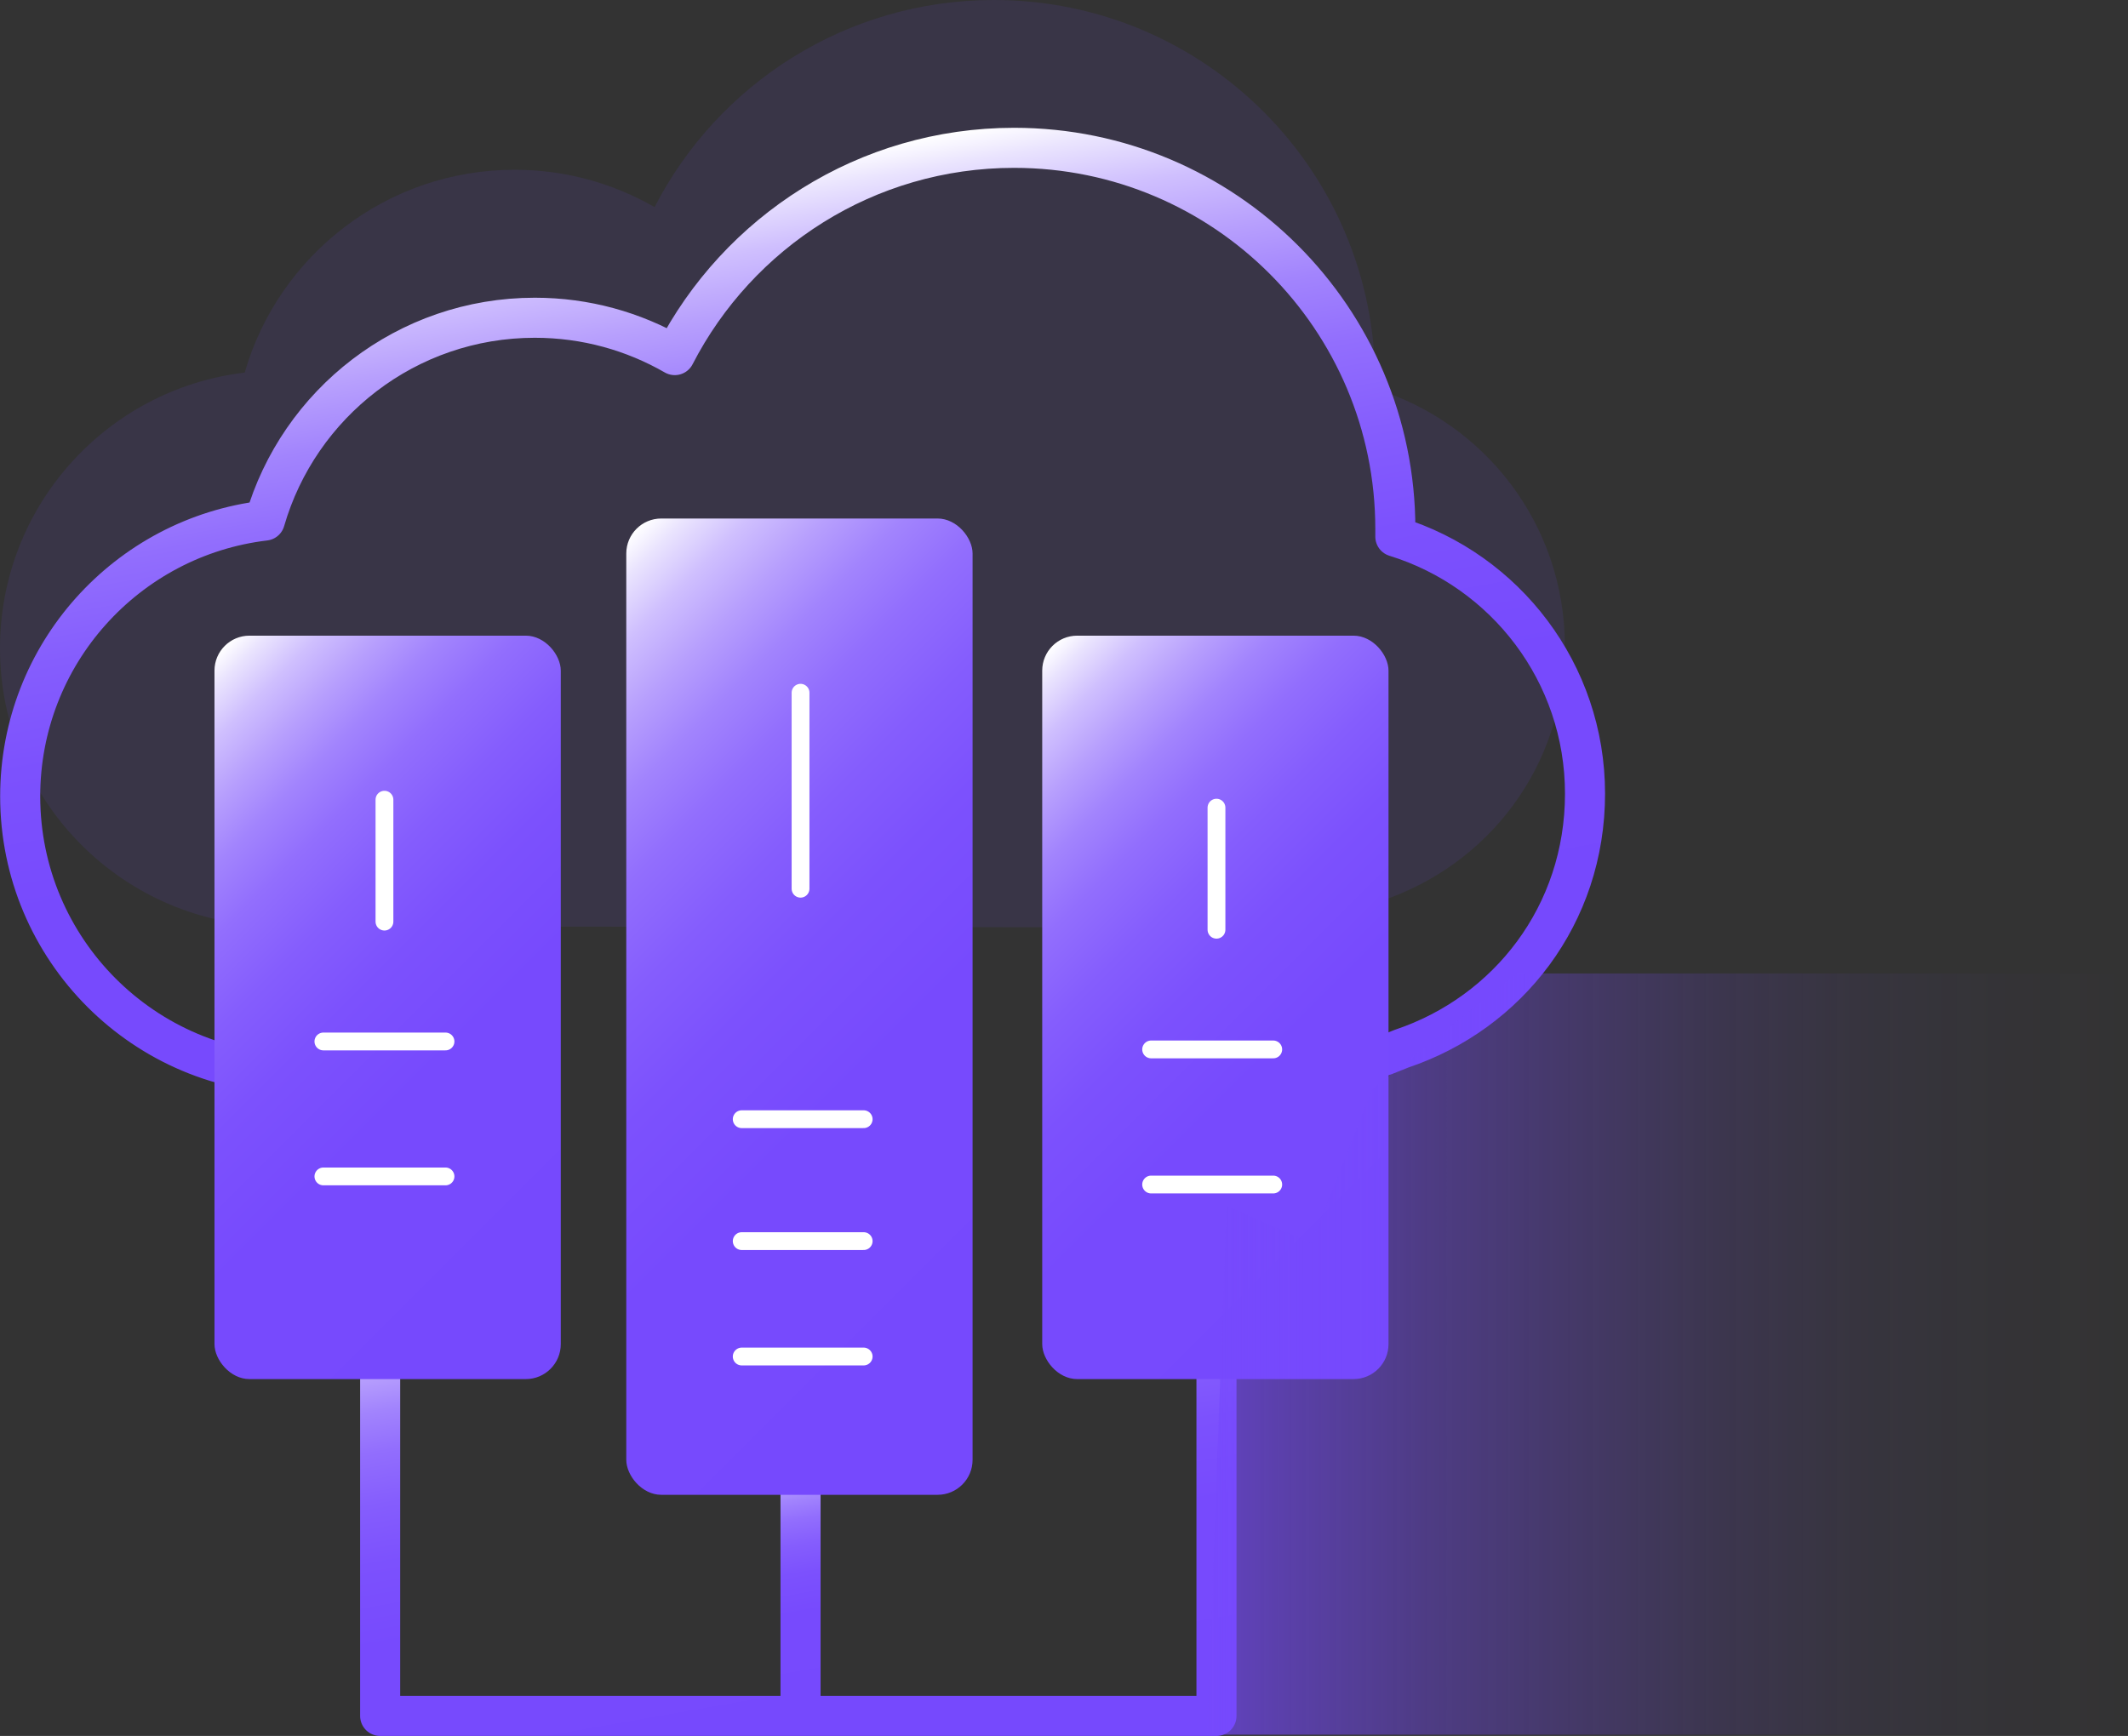
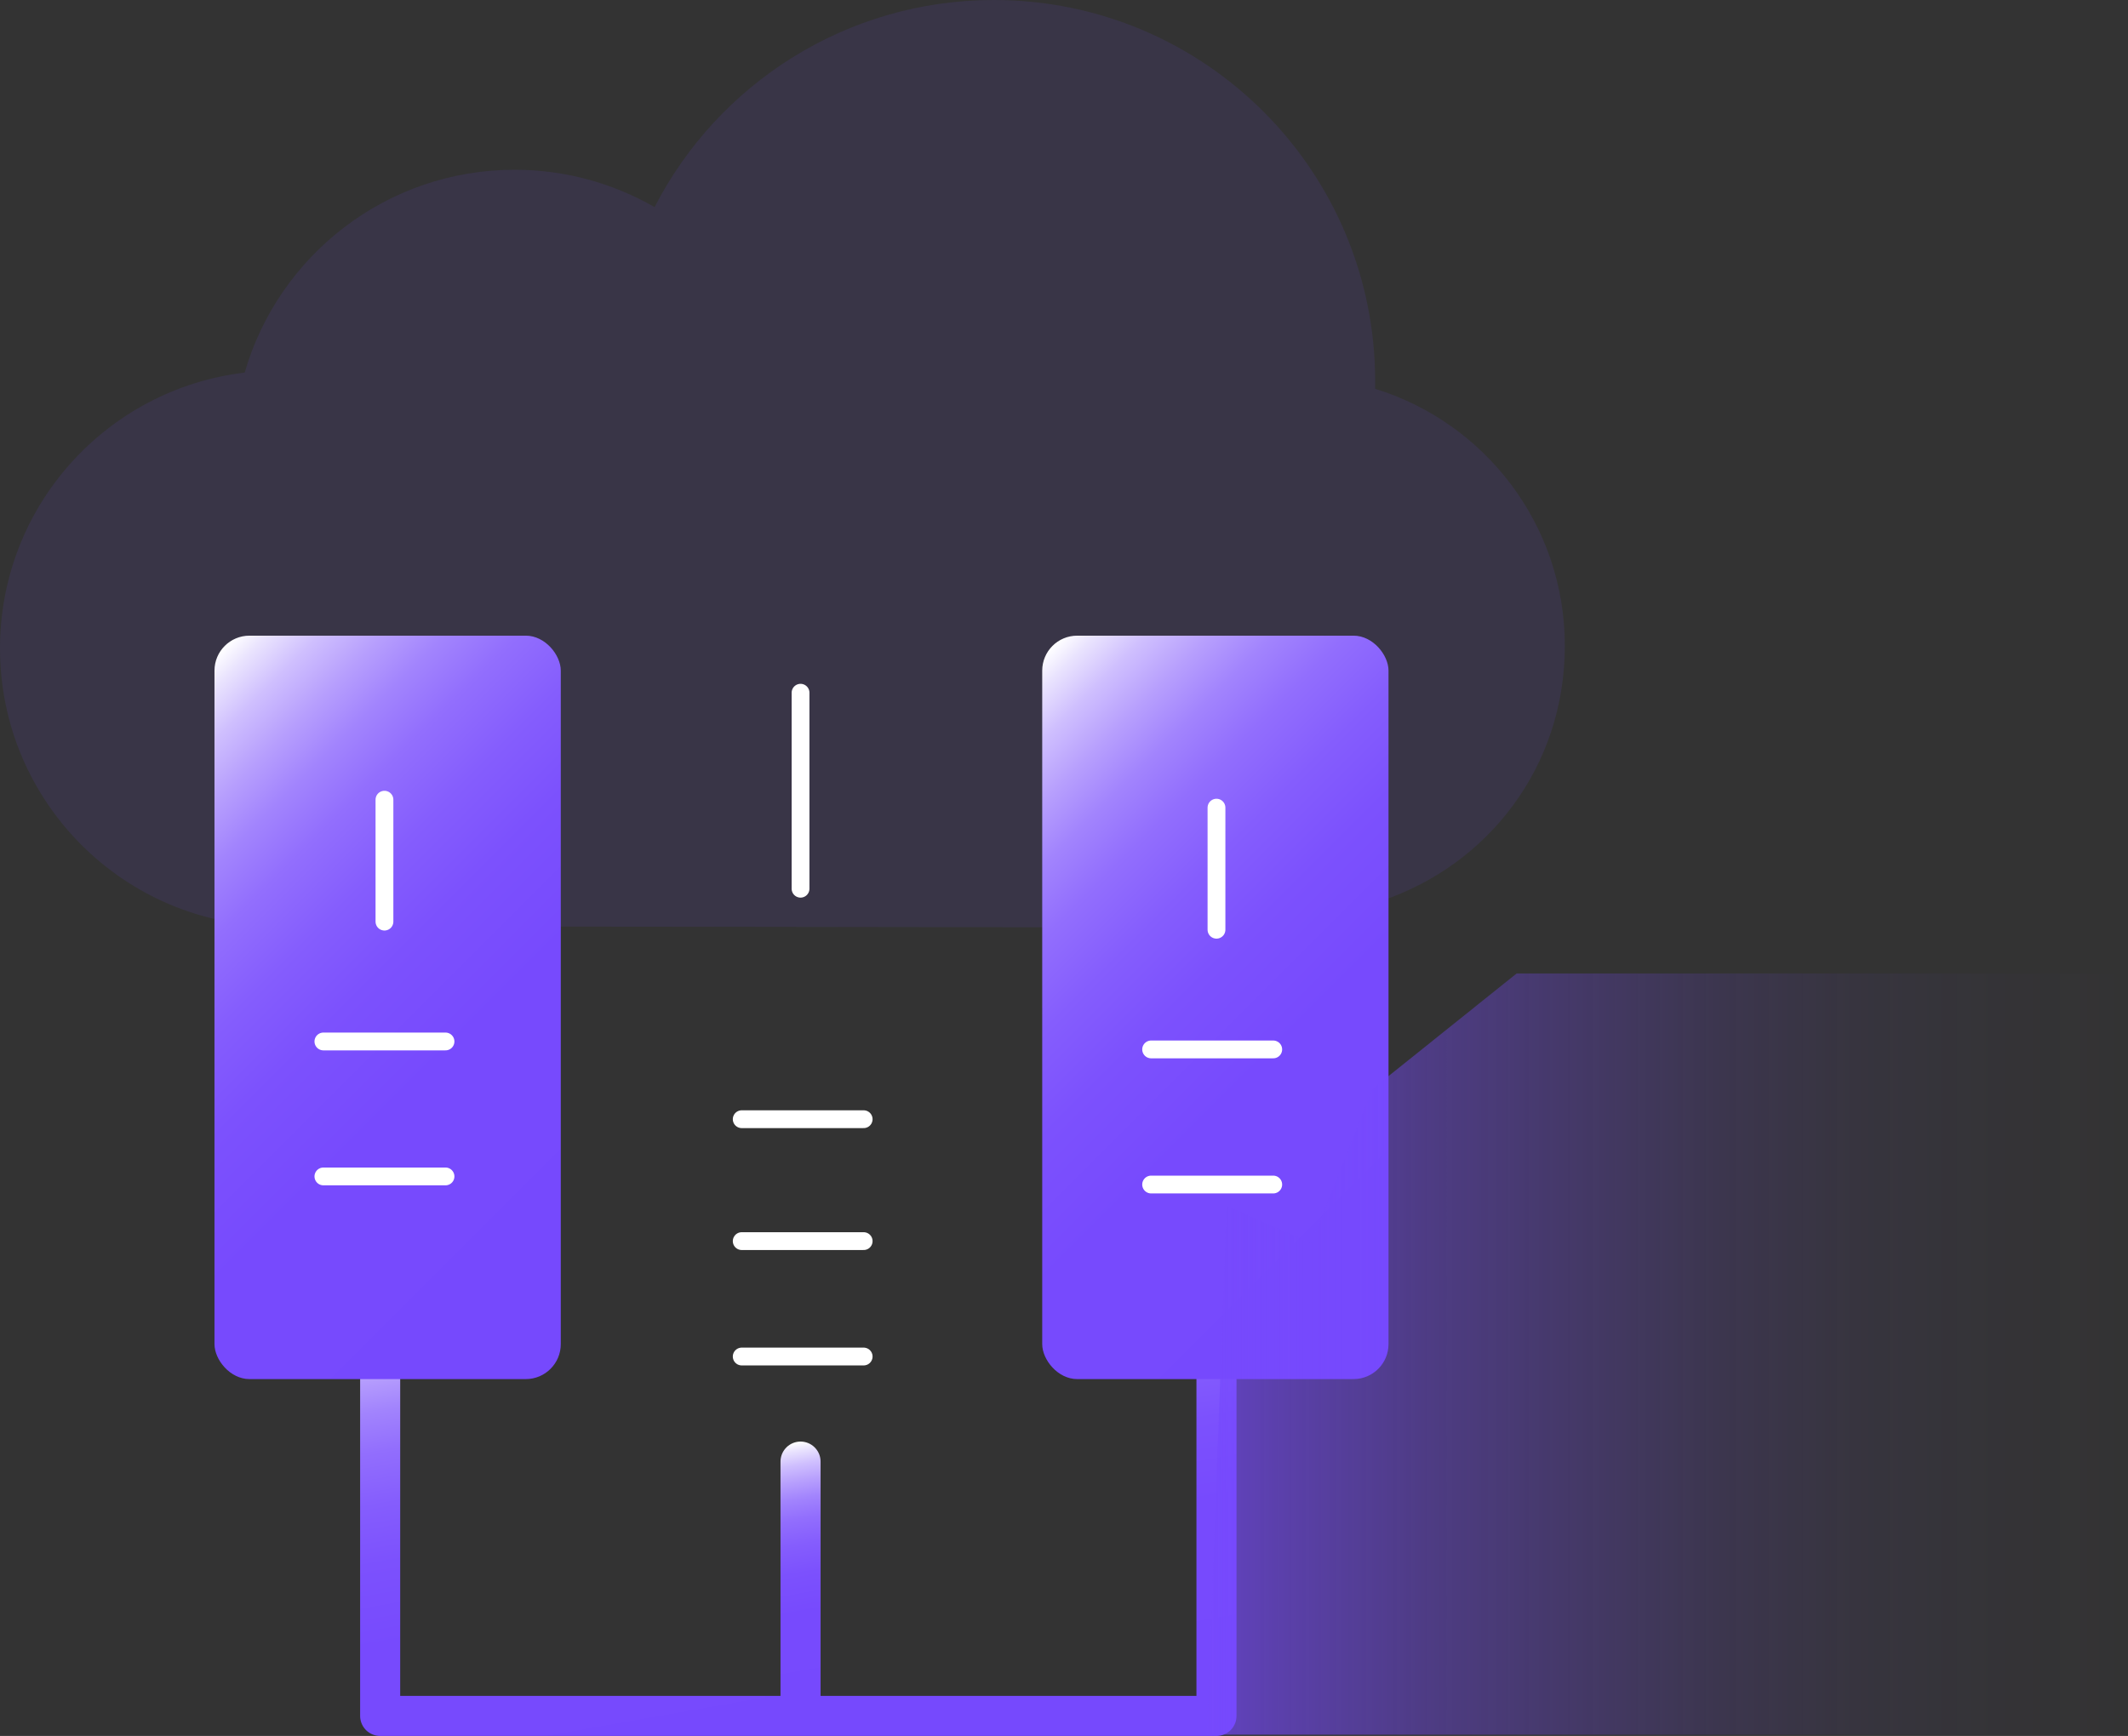
<svg xmlns="http://www.w3.org/2000/svg" xmlns:xlink="http://www.w3.org/1999/xlink" id="_图层_2" viewBox="0 0 133.84 109.21">
  <rect x="0" y="0" width="133.84" height="109.21" fill="#333333" stroke="none" />
  <defs>
    <style>.cls-1{fill:#7649fd;opacity:.1;}.cls-2{stroke:url(#_未命名的渐变_12);}.cls-2,.cls-3,.cls-4,.cls-5{fill:none;stroke-linecap:round;stroke-linejoin:round;}.cls-2,.cls-4,.cls-5{stroke-width:2.52px;}.cls-6{fill:url(#_未命名的渐变_11);}.cls-3{stroke:#fff;stroke-width:1.12px;}.cls-4{stroke:url(#_未命名的渐变_12-3);}.cls-5{stroke:url(#_未命名的渐变_12-2);}.cls-7{fill:url(#_未命名的渐变_12-6);}.cls-8{fill:url(#_未命名的渐变_12-4);}.cls-9{fill:url(#_未命名的渐变_12-5);}</style>
    <linearGradient id="_未命名的渐变_12" x1="51.89" y1="108.45" x2="48.8" y2="90.94" gradientUnits="userSpaceOnUse">
      <stop offset="0" stop-color="#7649fd" />
      <stop offset=".4" stop-color="#774afd" />
      <stop offset=".54" stop-color="#7c51fd" />
      <stop offset=".64" stop-color="#855dfd" />
      <stop offset=".73" stop-color="#926efd" />
      <stop offset=".8" stop-color="#a284fd" />
      <stop offset=".86" stop-color="#b79ffd" />
      <stop offset=".92" stop-color="#cfbffe" />
      <stop offset=".97" stop-color="#eae4fe" />
      <stop offset="1" stop-color="#fff" />
    </linearGradient>
    <linearGradient id="_未命名的渐变_12-2" x1="54.71" y1="74.08" x2="43.62" y2="11.2" xlink:href="#_未命名的渐变_12" />
    <linearGradient id="_未命名的渐变_12-3" x1="53.3" y1="113.32" x2="46.93" y2="77.19" xlink:href="#_未命名的渐变_12" />
    <linearGradient id="_未命名的渐变_12-4" x1="40.88" y1="79.86" x2="7.89" y2="46.88" xlink:href="#_未命名的渐变_12" />
    <linearGradient id="_未命名的渐变_12-5" x1="92.94" y1="79.86" x2="59.95" y2="46.88" xlink:href="#_未命名的渐变_12" />
    <linearGradient id="_未命名的渐变_12-6" x1="70.43" y1="83.49" x2="30.12" y2="43.18" xlink:href="#_未命名的渐变_12" />
    <linearGradient id="_未命名的渐变_11" x1="75.91" y1="85.18" x2="133.84" y2="85.18" gradientUnits="userSpaceOnUse">
      <stop offset="0" stop-color="#7649fd" stop-opacity=".7" />
      <stop offset=".09" stop-color="#7649fd" stop-opacity=".58" />
      <stop offset=".24" stop-color="#7649fd" stop-opacity=".4" />
      <stop offset=".4" stop-color="#7649fd" stop-opacity=".26" />
      <stop offset=".55" stop-color="#7649fd" stop-opacity=".14" />
      <stop offset=".7" stop-color="#7649fd" stop-opacity=".06" />
      <stop offset=".85" stop-color="#7649fd" stop-opacity=".02" />
      <stop offset="1" stop-color="#7649fd" stop-opacity="0" />
    </linearGradient>
  </defs>
  <g id="_图层_1-2">
    <g>
      <path class="cls-1" d="M17.47,58.27C7.82,58.27,0,50.44,0,40.79c0-8.95,6.72-16.32,15.39-17.35,2.13-7.37,8.92-12.76,16.98-12.76,3.21,0,6.21,.86,8.8,2.35C45.14,5.3,53.21,0,62.51,0c13.24,0,23.98,10.73,23.98,23.98,0,.16,0,.32,0,.48,6.91,2.13,11.93,8.56,11.93,16.17s-4.83,13.79-11.53,16.04l-4.24,1.69" />
      <line class="cls-2" x1="50.35" y1="91.95" x2="50.35" y2="107.45" />
-       <path class="cls-5" d="M18.74,67.57c-9.65,0-17.47-7.82-17.47-17.47,0-8.95,6.72-16.32,15.39-17.35,2.13-7.37,8.92-12.76,16.98-12.76,3.21,0,6.21,.86,8.8,2.35,3.98-7.74,12.04-13.04,21.34-13.04,13.24,0,23.98,10.73,23.98,23.98,0,.16,0,.32,0,.48,6.91,2.13,11.93,8.56,11.93,16.17s-4.83,13.79-11.53,16.04l-4.24,1.69" />
      <polyline class="cls-4" points="23.91 82.53 23.91 107.95 76.51 107.95 76.51 83.69" />
      <rect class="cls-8" x="13.49" y="39.99" width="21.78" height="46.77" rx="2.2" ry="2.2" />
      <rect class="cls-9" x="65.55" y="39.99" width="21.78" height="46.77" rx="2.2" ry="2.2" />
-       <rect class="cls-7" x="39.39" y="32.62" width="21.78" height="61.42" rx="2.2" ry="2.2" />
      <line class="cls-3" x1="24.18" y1="50.31" x2="24.18" y2="57.98" />
      <line class="cls-3" x1="76.51" y1="50.81" x2="76.51" y2="58.49" />
      <line class="cls-3" x1="50.35" y1="43.58" x2="50.35" y2="55.91" />
      <line class="cls-3" x1="28.02" y1="65.52" x2="20.34" y2="65.52" />
      <line class="cls-3" x1="28.02" y1="74.01" x2="20.34" y2="74.01" />
      <line class="cls-3" x1="80.08" y1="66.02" x2="72.4" y2="66.02" />
      <line class="cls-3" x1="80.08" y1="74.52" x2="72.4" y2="74.52" />
      <line class="cls-3" x1="54.32" y1="70.41" x2="46.65" y2="70.41" />
      <line class="cls-3" x1="54.32" y1="78.08" x2="46.65" y2="78.08" />
      <line class="cls-3" x1="54.32" y1="85.34" x2="46.65" y2="85.34" />
      <polygon class="cls-6" points="77.15 75.86 75.91 109.13 133.84 109.13 133.84 61.24 95.39 61.24 86.33 68.5 82.46 78.2 77.15 75.86" />
    </g>
  </g>
</svg>